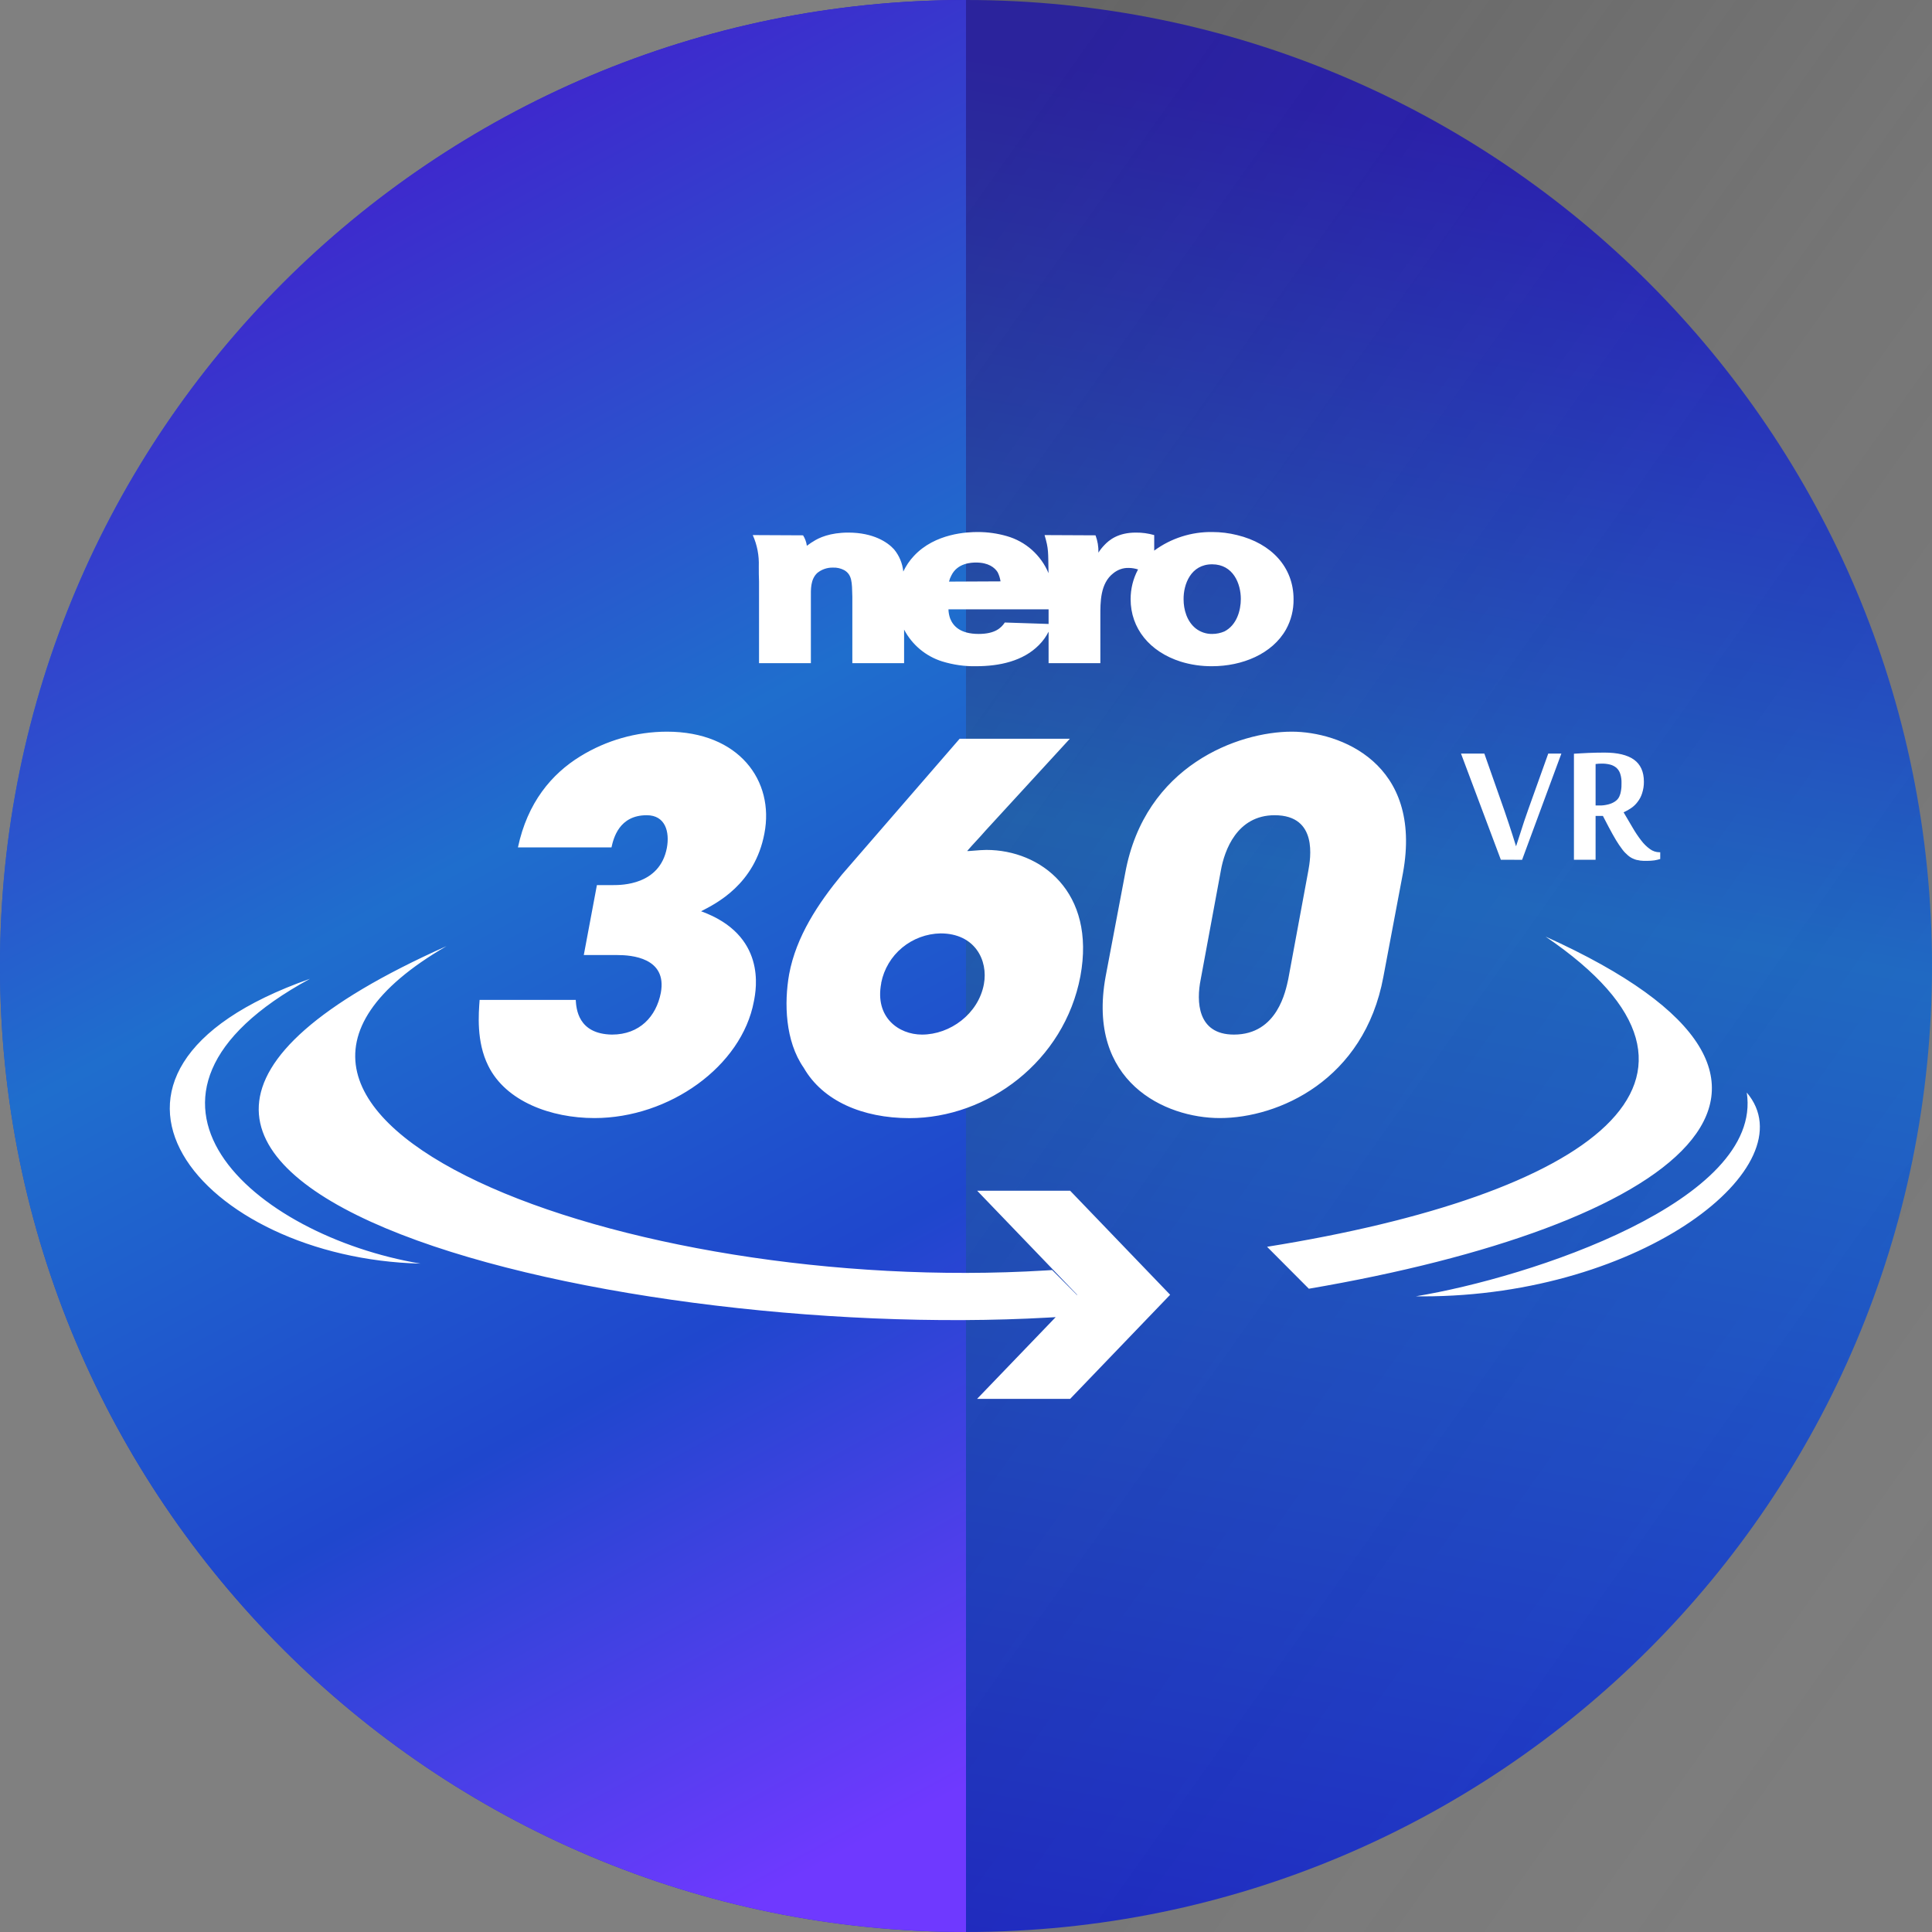
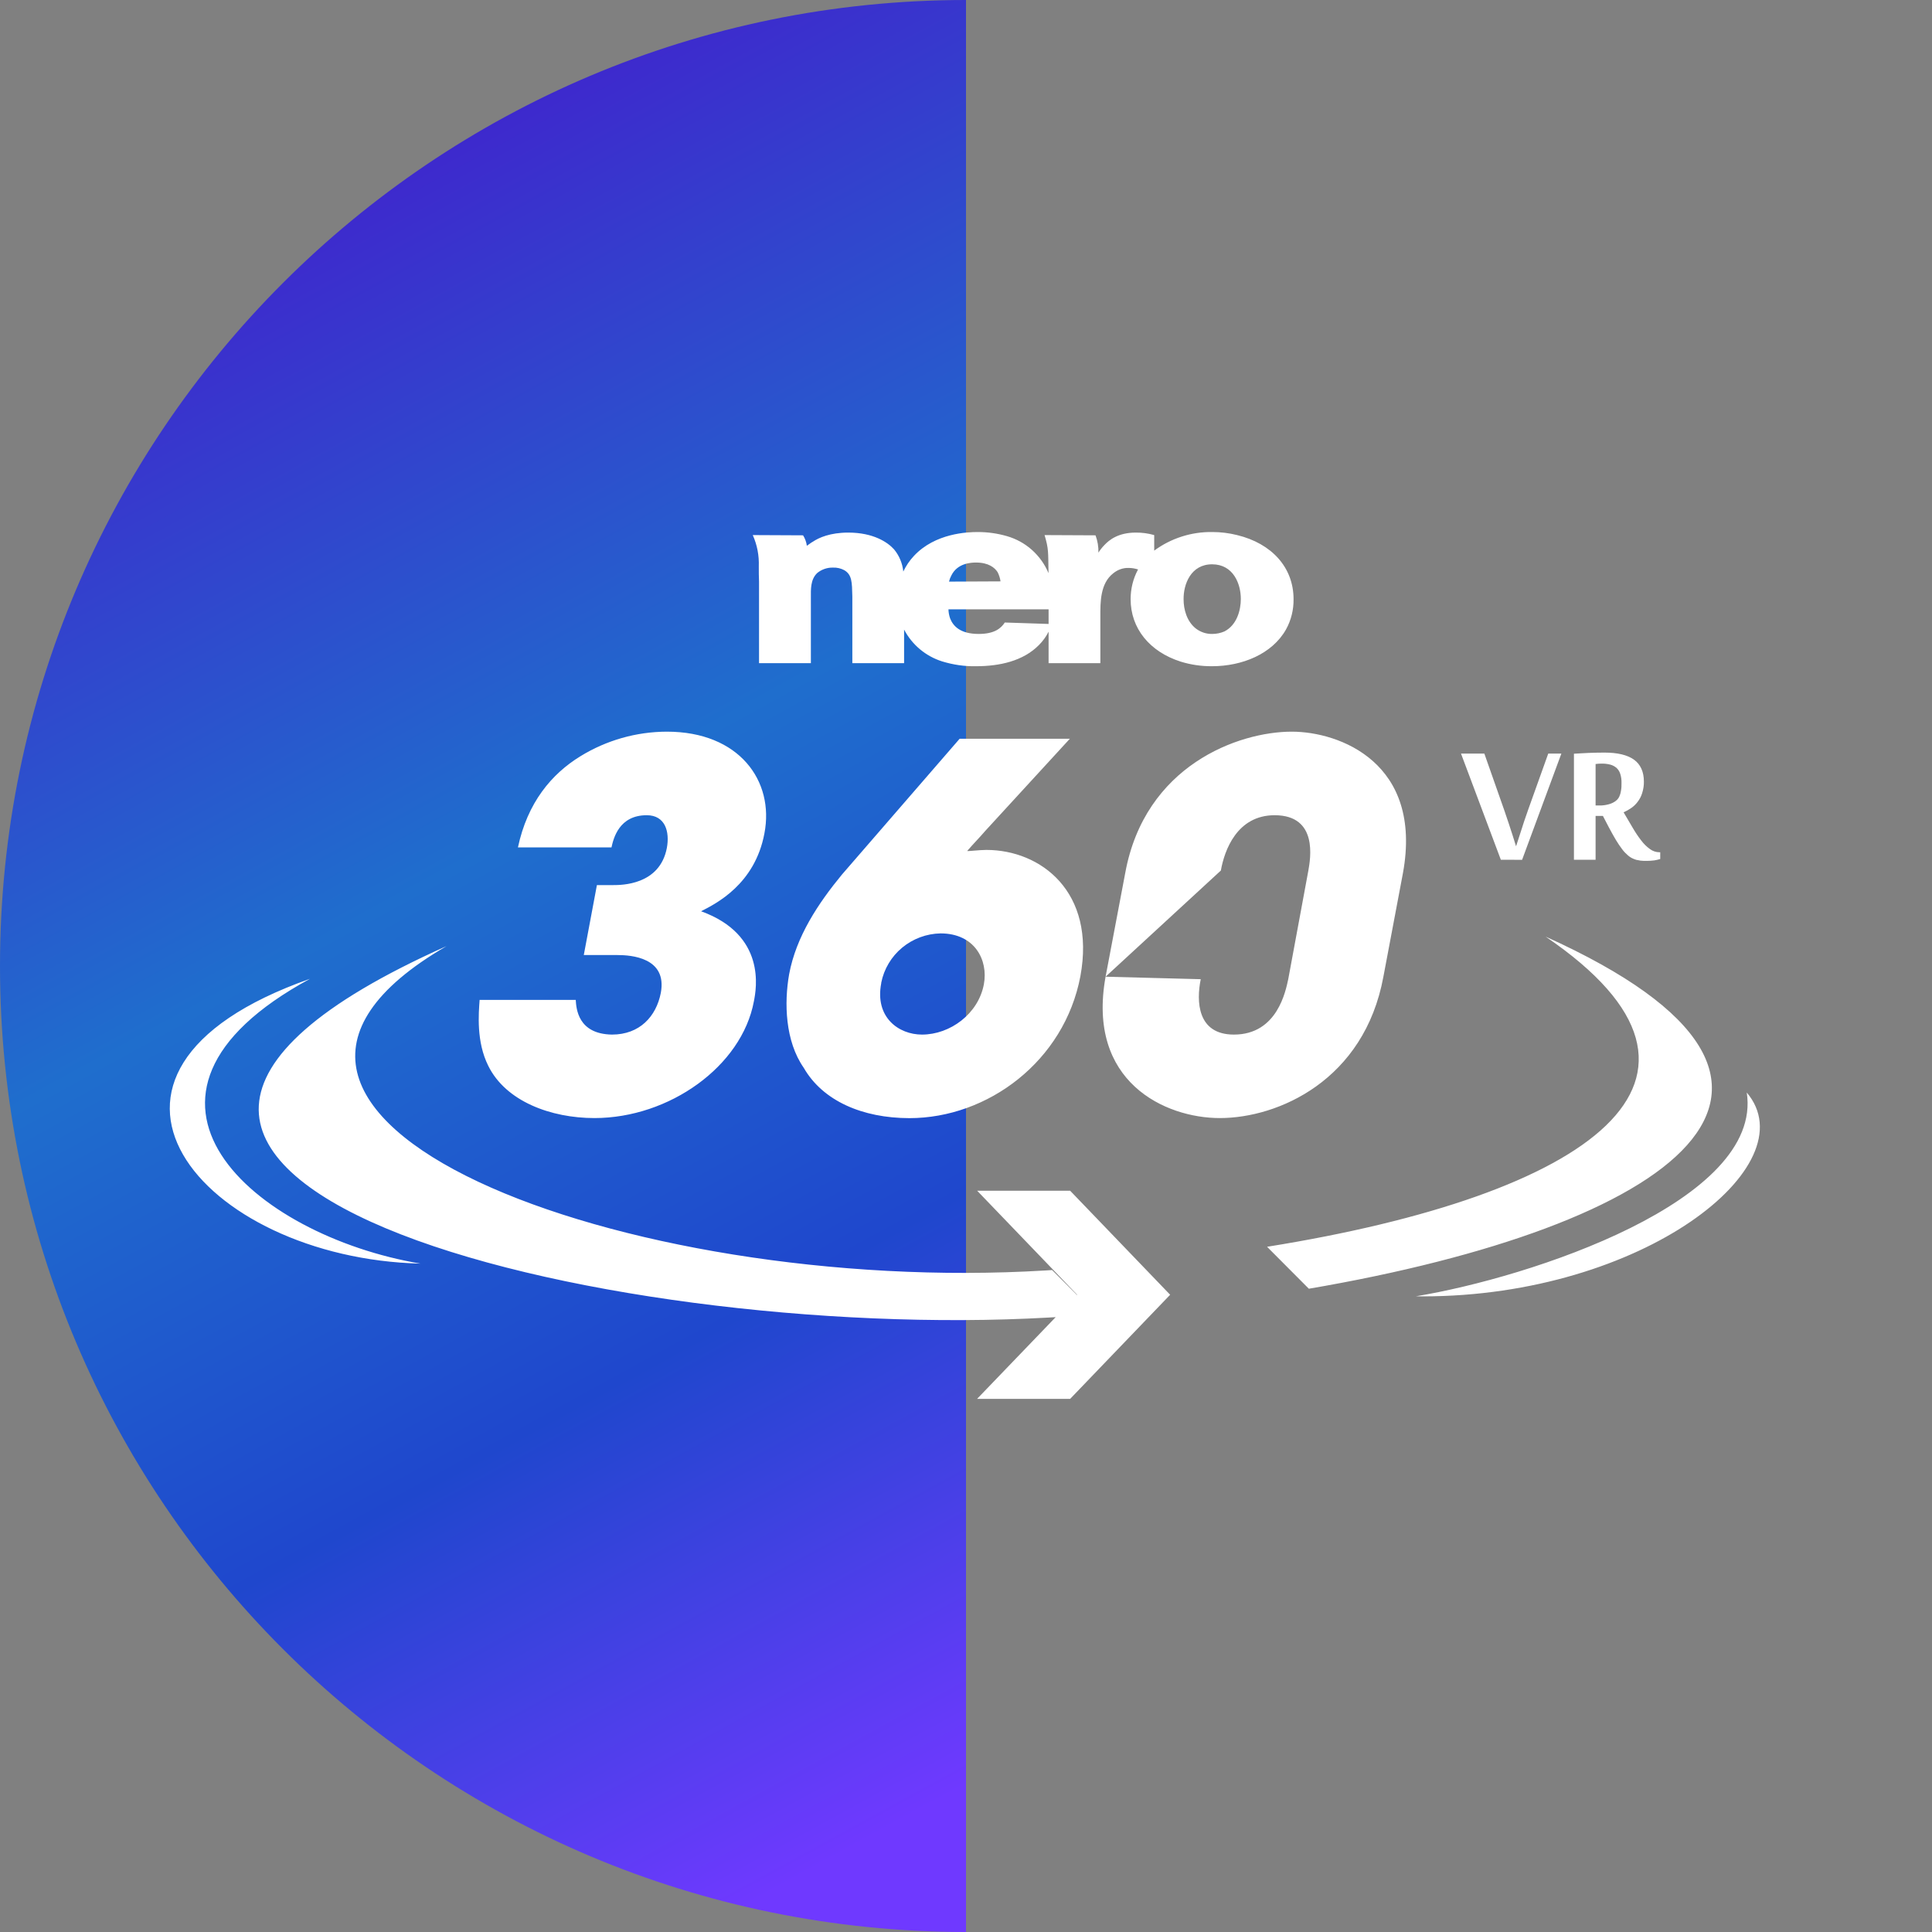
<svg xmlns="http://www.w3.org/2000/svg" width="24" height="24" viewBox="0 0 24 24" fill="none">
  <rect x="0" y="0" width="24" height="24" fill="#808080" stroke="none" />
-   <path d="M12 24C18.627 24 24 18.627 24 12C24 5.373 18.627 0 12 0C5.373 0 0 5.373 0 12C0 18.627 5.373 24 12 24Z" fill="url(#paint0_linear_148_245)" />
  <path d="M12 0V24C5.373 24 0 18.627 0 12C0 5.373 5.373 0 12 0Z" fill="url(#paint1_linear_148_245)" />
-   <path opacity="0.3" d="M24 0H12V24H24V0Z" fill="url(#paint2_linear_148_245)" />
-   <path d="M12.138 17.377L13.114 16.362L13.029 16.367C7.487 16.682 -0.904 14.631 5.547 11.753C1.9 13.868 7.763 16.101 12.991 15.782C13.018 15.78 13.044 15.778 13.07 15.777L13.379 16.087L13.381 16.084L12.139 14.792H13.294L14.536 16.084L13.294 17.377H12.138ZM17.588 16.103C19.003 15.871 21.905 14.919 21.699 13.572C22.469 14.478 20.404 16.103 17.676 16.104C17.647 16.104 17.618 16.104 17.588 16.103V16.103ZM15.74 15.488C19.751 14.845 21.798 13.402 19.2 11.635C23.296 13.484 20.768 15.238 16.259 16.009L15.74 15.488ZM3.851 12.159C1.154 13.623 3.154 15.349 5.224 15.697C2.512 15.633 0.526 13.329 3.851 12.159ZM13.734 12.133L13.978 10.845C14.222 9.508 15.384 9.089 16.047 9.089C16.641 9.089 17.678 9.477 17.428 10.845L17.185 12.133C16.947 13.421 15.878 13.889 15.153 13.889C14.472 13.889 13.497 13.439 13.734 12.133ZM15.166 10.814L14.916 12.164C14.86 12.439 14.872 12.852 15.328 12.852C15.872 12.852 15.972 12.302 16.003 12.164L16.253 10.814C16.278 10.671 16.378 10.127 15.834 10.127C15.366 10.127 15.21 10.564 15.166 10.814L15.166 10.814ZM9.984 13.264C9.753 12.933 9.74 12.458 9.803 12.102C9.89 11.633 10.165 11.221 10.459 10.864L11.921 9.177H13.29L12.24 10.321C12.171 10.402 12.09 10.483 12.015 10.571C12.021 10.577 12.165 10.558 12.253 10.558C12.928 10.558 13.615 11.077 13.421 12.127C13.221 13.183 12.271 13.89 11.296 13.89C10.715 13.889 10.221 13.677 9.984 13.264ZM10.947 12.208V12.214C10.865 12.639 11.165 12.852 11.453 12.852C11.803 12.852 12.153 12.595 12.222 12.227C12.278 11.927 12.109 11.595 11.684 11.595C11.51 11.598 11.341 11.661 11.207 11.772C11.073 11.883 10.981 12.037 10.947 12.208ZM6.065 13.239C5.915 12.939 5.946 12.589 5.958 12.421H7.152C7.159 12.527 7.177 12.845 7.602 12.852C7.946 12.852 8.152 12.627 8.209 12.333C8.29 11.895 7.84 11.864 7.671 11.864H7.252L7.415 10.995H7.615C7.721 10.995 8.196 10.995 8.284 10.533C8.321 10.333 8.265 10.127 8.034 10.127C7.69 10.127 7.621 10.414 7.596 10.527H6.434C6.552 9.97 6.852 9.614 7.209 9.395C7.532 9.196 7.904 9.09 8.284 9.089C9.184 9.089 9.621 9.702 9.496 10.352C9.377 10.989 8.89 11.227 8.709 11.32C9.521 11.614 9.396 12.283 9.365 12.439C9.215 13.245 8.315 13.889 7.384 13.889C6.846 13.889 6.283 13.683 6.065 13.239V13.239ZM20.369 10.689C20.343 10.686 20.317 10.68 20.293 10.669C20.267 10.659 20.244 10.644 20.223 10.626C20.197 10.604 20.173 10.579 20.153 10.552C20.125 10.515 20.099 10.477 20.075 10.437C20.048 10.392 20.018 10.338 19.985 10.276L19.912 10.136H19.821V10.68H19.552V9.363C19.579 9.361 19.608 9.36 19.639 9.358C19.671 9.356 19.703 9.355 19.736 9.353C19.769 9.352 19.802 9.351 19.836 9.35C19.87 9.349 19.903 9.349 19.933 9.349C20.093 9.349 20.215 9.378 20.297 9.436C20.379 9.495 20.421 9.586 20.421 9.71C20.422 9.758 20.414 9.807 20.399 9.854C20.387 9.893 20.368 9.929 20.343 9.961C20.321 9.991 20.294 10.017 20.263 10.038C20.233 10.059 20.202 10.076 20.169 10.091C20.209 10.159 20.246 10.223 20.282 10.283C20.314 10.338 20.349 10.391 20.388 10.441C20.419 10.482 20.455 10.518 20.497 10.548C20.531 10.573 20.572 10.587 20.615 10.587H20.624V10.671C20.6 10.678 20.576 10.684 20.551 10.688C20.52 10.692 20.489 10.694 20.458 10.694C20.428 10.695 20.398 10.693 20.369 10.69V10.689ZM19.859 9.487C19.845 9.488 19.833 9.489 19.821 9.491V10.006H19.868C19.904 10.007 19.941 10.002 19.977 9.993C20.006 9.986 20.033 9.975 20.058 9.959C20.07 9.951 20.08 9.943 20.089 9.934C20.101 9.922 20.11 9.908 20.117 9.892C20.126 9.871 20.133 9.849 20.136 9.826C20.142 9.793 20.144 9.759 20.143 9.726C20.144 9.687 20.139 9.649 20.127 9.612C20.118 9.584 20.102 9.558 20.08 9.538C20.057 9.519 20.03 9.505 20.002 9.498C19.966 9.489 19.93 9.485 19.893 9.486C19.884 9.486 19.873 9.486 19.859 9.487L19.859 9.487ZM18.644 10.68L18.149 9.361H18.439L18.689 10.072C18.708 10.127 18.726 10.18 18.743 10.232C18.76 10.284 18.776 10.331 18.789 10.373C18.805 10.422 18.819 10.468 18.833 10.513C18.85 10.46 18.867 10.407 18.885 10.353C18.899 10.307 18.916 10.257 18.933 10.204C18.952 10.151 18.969 10.101 18.985 10.054L19.233 9.361H19.396L18.908 10.681L18.644 10.68ZM14.667 8.219C14.281 8.096 14.045 7.806 14.045 7.443C14.045 7.316 14.075 7.192 14.134 7.08C14.135 7.078 14.137 7.076 14.138 7.074C14.1 7.062 14.06 7.055 14.02 7.055C13.951 7.053 13.884 7.077 13.83 7.121C13.666 7.247 13.669 7.484 13.669 7.651V8.238H13.026V7.847C12.995 7.909 12.954 7.965 12.905 8.014C12.708 8.213 12.415 8.276 12.125 8.276C11.982 8.279 11.84 8.258 11.703 8.216C11.5 8.152 11.33 8.01 11.231 7.821V8.238H10.588V7.411C10.584 7.231 10.584 7.14 10.488 7.083C10.445 7.06 10.397 7.049 10.348 7.051C10.277 7.049 10.207 7.073 10.152 7.118C10.066 7.2 10.073 7.323 10.073 7.424V8.238H9.429V7.228C9.426 7.165 9.426 7.099 9.426 7.036C9.431 6.902 9.406 6.769 9.351 6.647L9.976 6.65C10.001 6.69 10.017 6.734 10.023 6.78C10.048 6.764 10.069 6.745 10.098 6.729C10.173 6.679 10.312 6.616 10.538 6.616C10.849 6.616 11.027 6.736 11.106 6.824C11.171 6.902 11.211 6.999 11.221 7.1C11.255 7.029 11.299 6.963 11.353 6.906C11.617 6.622 12.021 6.609 12.147 6.609C12.269 6.609 12.39 6.626 12.508 6.66C12.623 6.693 12.729 6.751 12.819 6.831C12.908 6.911 12.979 7.009 13.025 7.12C13.02 6.851 13.028 6.823 12.976 6.647L13.609 6.65C13.635 6.719 13.647 6.792 13.645 6.865C13.666 6.831 13.692 6.799 13.72 6.77C13.777 6.71 13.888 6.616 14.109 6.616C14.187 6.615 14.264 6.626 14.338 6.647V6.84C14.547 6.686 14.801 6.605 15.061 6.609C15.164 6.609 15.268 6.622 15.368 6.647C15.797 6.751 16.069 7.048 16.069 7.443C16.071 7.574 16.039 7.704 15.976 7.818C15.804 8.125 15.429 8.276 15.057 8.276C14.925 8.277 14.793 8.258 14.667 8.219ZM14.703 7.446C14.703 7.569 14.742 7.717 14.853 7.806C14.912 7.852 14.985 7.877 15.06 7.875C15.112 7.875 15.163 7.864 15.21 7.844C15.364 7.765 15.414 7.582 15.414 7.44C15.414 7.253 15.321 7.01 15.057 7.01C14.792 7.01 14.7 7.26 14.703 7.446L14.703 7.446ZM11.803 7.683C11.839 7.774 11.925 7.875 12.157 7.875C12.357 7.875 12.436 7.803 12.482 7.733L13.026 7.751V7.569H11.782C11.783 7.608 11.79 7.646 11.803 7.683ZM11.818 7.149C11.805 7.173 11.795 7.199 11.789 7.225L12.429 7.222C12.423 7.182 12.411 7.144 12.393 7.108C12.357 7.051 12.279 6.988 12.125 6.988C12.064 6.988 11.893 6.995 11.818 7.149L11.818 7.149Z" fill="white" />
+   <path d="M12.138 17.377L13.114 16.362L13.029 16.367C7.487 16.682 -0.904 14.631 5.547 11.753C1.9 13.868 7.763 16.101 12.991 15.782C13.018 15.78 13.044 15.778 13.07 15.777L13.379 16.087L13.381 16.084L12.139 14.792H13.294L14.536 16.084L13.294 17.377H12.138ZM17.588 16.103C19.003 15.871 21.905 14.919 21.699 13.572C22.469 14.478 20.404 16.103 17.676 16.104C17.647 16.104 17.618 16.104 17.588 16.103V16.103ZM15.74 15.488C19.751 14.845 21.798 13.402 19.2 11.635C23.296 13.484 20.768 15.238 16.259 16.009L15.74 15.488ZM3.851 12.159C1.154 13.623 3.154 15.349 5.224 15.697C2.512 15.633 0.526 13.329 3.851 12.159ZM13.734 12.133L13.978 10.845C14.222 9.508 15.384 9.089 16.047 9.089C16.641 9.089 17.678 9.477 17.428 10.845L17.185 12.133C16.947 13.421 15.878 13.889 15.153 13.889C14.472 13.889 13.497 13.439 13.734 12.133ZL14.916 12.164C14.86 12.439 14.872 12.852 15.328 12.852C15.872 12.852 15.972 12.302 16.003 12.164L16.253 10.814C16.278 10.671 16.378 10.127 15.834 10.127C15.366 10.127 15.21 10.564 15.166 10.814L15.166 10.814ZM9.984 13.264C9.753 12.933 9.74 12.458 9.803 12.102C9.89 11.633 10.165 11.221 10.459 10.864L11.921 9.177H13.29L12.24 10.321C12.171 10.402 12.09 10.483 12.015 10.571C12.021 10.577 12.165 10.558 12.253 10.558C12.928 10.558 13.615 11.077 13.421 12.127C13.221 13.183 12.271 13.89 11.296 13.89C10.715 13.889 10.221 13.677 9.984 13.264ZM10.947 12.208V12.214C10.865 12.639 11.165 12.852 11.453 12.852C11.803 12.852 12.153 12.595 12.222 12.227C12.278 11.927 12.109 11.595 11.684 11.595C11.51 11.598 11.341 11.661 11.207 11.772C11.073 11.883 10.981 12.037 10.947 12.208ZM6.065 13.239C5.915 12.939 5.946 12.589 5.958 12.421H7.152C7.159 12.527 7.177 12.845 7.602 12.852C7.946 12.852 8.152 12.627 8.209 12.333C8.29 11.895 7.84 11.864 7.671 11.864H7.252L7.415 10.995H7.615C7.721 10.995 8.196 10.995 8.284 10.533C8.321 10.333 8.265 10.127 8.034 10.127C7.69 10.127 7.621 10.414 7.596 10.527H6.434C6.552 9.97 6.852 9.614 7.209 9.395C7.532 9.196 7.904 9.09 8.284 9.089C9.184 9.089 9.621 9.702 9.496 10.352C9.377 10.989 8.89 11.227 8.709 11.32C9.521 11.614 9.396 12.283 9.365 12.439C9.215 13.245 8.315 13.889 7.384 13.889C6.846 13.889 6.283 13.683 6.065 13.239V13.239ZM20.369 10.689C20.343 10.686 20.317 10.68 20.293 10.669C20.267 10.659 20.244 10.644 20.223 10.626C20.197 10.604 20.173 10.579 20.153 10.552C20.125 10.515 20.099 10.477 20.075 10.437C20.048 10.392 20.018 10.338 19.985 10.276L19.912 10.136H19.821V10.68H19.552V9.363C19.579 9.361 19.608 9.36 19.639 9.358C19.671 9.356 19.703 9.355 19.736 9.353C19.769 9.352 19.802 9.351 19.836 9.35C19.87 9.349 19.903 9.349 19.933 9.349C20.093 9.349 20.215 9.378 20.297 9.436C20.379 9.495 20.421 9.586 20.421 9.71C20.422 9.758 20.414 9.807 20.399 9.854C20.387 9.893 20.368 9.929 20.343 9.961C20.321 9.991 20.294 10.017 20.263 10.038C20.233 10.059 20.202 10.076 20.169 10.091C20.209 10.159 20.246 10.223 20.282 10.283C20.314 10.338 20.349 10.391 20.388 10.441C20.419 10.482 20.455 10.518 20.497 10.548C20.531 10.573 20.572 10.587 20.615 10.587H20.624V10.671C20.6 10.678 20.576 10.684 20.551 10.688C20.52 10.692 20.489 10.694 20.458 10.694C20.428 10.695 20.398 10.693 20.369 10.69V10.689ZM19.859 9.487C19.845 9.488 19.833 9.489 19.821 9.491V10.006H19.868C19.904 10.007 19.941 10.002 19.977 9.993C20.006 9.986 20.033 9.975 20.058 9.959C20.07 9.951 20.08 9.943 20.089 9.934C20.101 9.922 20.11 9.908 20.117 9.892C20.126 9.871 20.133 9.849 20.136 9.826C20.142 9.793 20.144 9.759 20.143 9.726C20.144 9.687 20.139 9.649 20.127 9.612C20.118 9.584 20.102 9.558 20.08 9.538C20.057 9.519 20.03 9.505 20.002 9.498C19.966 9.489 19.93 9.485 19.893 9.486C19.884 9.486 19.873 9.486 19.859 9.487L19.859 9.487ZM18.644 10.68L18.149 9.361H18.439L18.689 10.072C18.708 10.127 18.726 10.18 18.743 10.232C18.76 10.284 18.776 10.331 18.789 10.373C18.805 10.422 18.819 10.468 18.833 10.513C18.85 10.46 18.867 10.407 18.885 10.353C18.899 10.307 18.916 10.257 18.933 10.204C18.952 10.151 18.969 10.101 18.985 10.054L19.233 9.361H19.396L18.908 10.681L18.644 10.68ZM14.667 8.219C14.281 8.096 14.045 7.806 14.045 7.443C14.045 7.316 14.075 7.192 14.134 7.08C14.135 7.078 14.137 7.076 14.138 7.074C14.1 7.062 14.06 7.055 14.02 7.055C13.951 7.053 13.884 7.077 13.83 7.121C13.666 7.247 13.669 7.484 13.669 7.651V8.238H13.026V7.847C12.995 7.909 12.954 7.965 12.905 8.014C12.708 8.213 12.415 8.276 12.125 8.276C11.982 8.279 11.84 8.258 11.703 8.216C11.5 8.152 11.33 8.01 11.231 7.821V8.238H10.588V7.411C10.584 7.231 10.584 7.14 10.488 7.083C10.445 7.06 10.397 7.049 10.348 7.051C10.277 7.049 10.207 7.073 10.152 7.118C10.066 7.2 10.073 7.323 10.073 7.424V8.238H9.429V7.228C9.426 7.165 9.426 7.099 9.426 7.036C9.431 6.902 9.406 6.769 9.351 6.647L9.976 6.65C10.001 6.69 10.017 6.734 10.023 6.78C10.048 6.764 10.069 6.745 10.098 6.729C10.173 6.679 10.312 6.616 10.538 6.616C10.849 6.616 11.027 6.736 11.106 6.824C11.171 6.902 11.211 6.999 11.221 7.1C11.255 7.029 11.299 6.963 11.353 6.906C11.617 6.622 12.021 6.609 12.147 6.609C12.269 6.609 12.39 6.626 12.508 6.66C12.623 6.693 12.729 6.751 12.819 6.831C12.908 6.911 12.979 7.009 13.025 7.12C13.02 6.851 13.028 6.823 12.976 6.647L13.609 6.65C13.635 6.719 13.647 6.792 13.645 6.865C13.666 6.831 13.692 6.799 13.72 6.77C13.777 6.71 13.888 6.616 14.109 6.616C14.187 6.615 14.264 6.626 14.338 6.647V6.84C14.547 6.686 14.801 6.605 15.061 6.609C15.164 6.609 15.268 6.622 15.368 6.647C15.797 6.751 16.069 7.048 16.069 7.443C16.071 7.574 16.039 7.704 15.976 7.818C15.804 8.125 15.429 8.276 15.057 8.276C14.925 8.277 14.793 8.258 14.667 8.219ZM14.703 7.446C14.703 7.569 14.742 7.717 14.853 7.806C14.912 7.852 14.985 7.877 15.06 7.875C15.112 7.875 15.163 7.864 15.21 7.844C15.364 7.765 15.414 7.582 15.414 7.44C15.414 7.253 15.321 7.01 15.057 7.01C14.792 7.01 14.7 7.26 14.703 7.446L14.703 7.446ZM11.803 7.683C11.839 7.774 11.925 7.875 12.157 7.875C12.357 7.875 12.436 7.803 12.482 7.733L13.026 7.751V7.569H11.782C11.783 7.608 11.79 7.646 11.803 7.683ZM11.818 7.149C11.805 7.173 11.795 7.199 11.789 7.225L12.429 7.222C12.423 7.182 12.411 7.144 12.393 7.108C12.357 7.051 12.279 6.988 12.125 6.988C12.064 6.988 11.893 6.995 11.818 7.149L11.818 7.149Z" fill="white" />
  <defs>
    <linearGradient id="paint0_linear_148_245" x1="12" y1="24" x2="16.032" y2="1.296" gradientUnits="userSpaceOnUse">
      <stop stop-color="#1F2BCD" />
      <stop offset="0.597" stop-color="#1F6ECD" />
      <stop offset="1" stop-color="#2B1FCD" />
    </linearGradient>
    <linearGradient id="paint1_linear_148_245" x1="8.112" y1="24.312" x2="-2.49" y2="4.935" gradientUnits="userSpaceOnUse">
      <stop stop-color="#6F39FF" />
      <stop offset="0.293" stop-color="#1F47CD" />
      <stop offset="0.591" stop-color="#1F6ECD" />
      <stop offset="1" stop-color="#421FCD" />
    </linearGradient>
    <linearGradient id="paint2_linear_148_245" x1="20.484" y1="24.816" x2="4.295" y2="13.33" gradientUnits="userSpaceOnUse">
      <stop stop-color="#2A2A2A" stop-opacity="0.102" />
      <stop offset="0.524" stop-color="#2A2A2A" stop-opacity="0.4" />
      <stop offset="1" stop-color="#2A2A2A" />
    </linearGradient>
  </defs>
</svg>